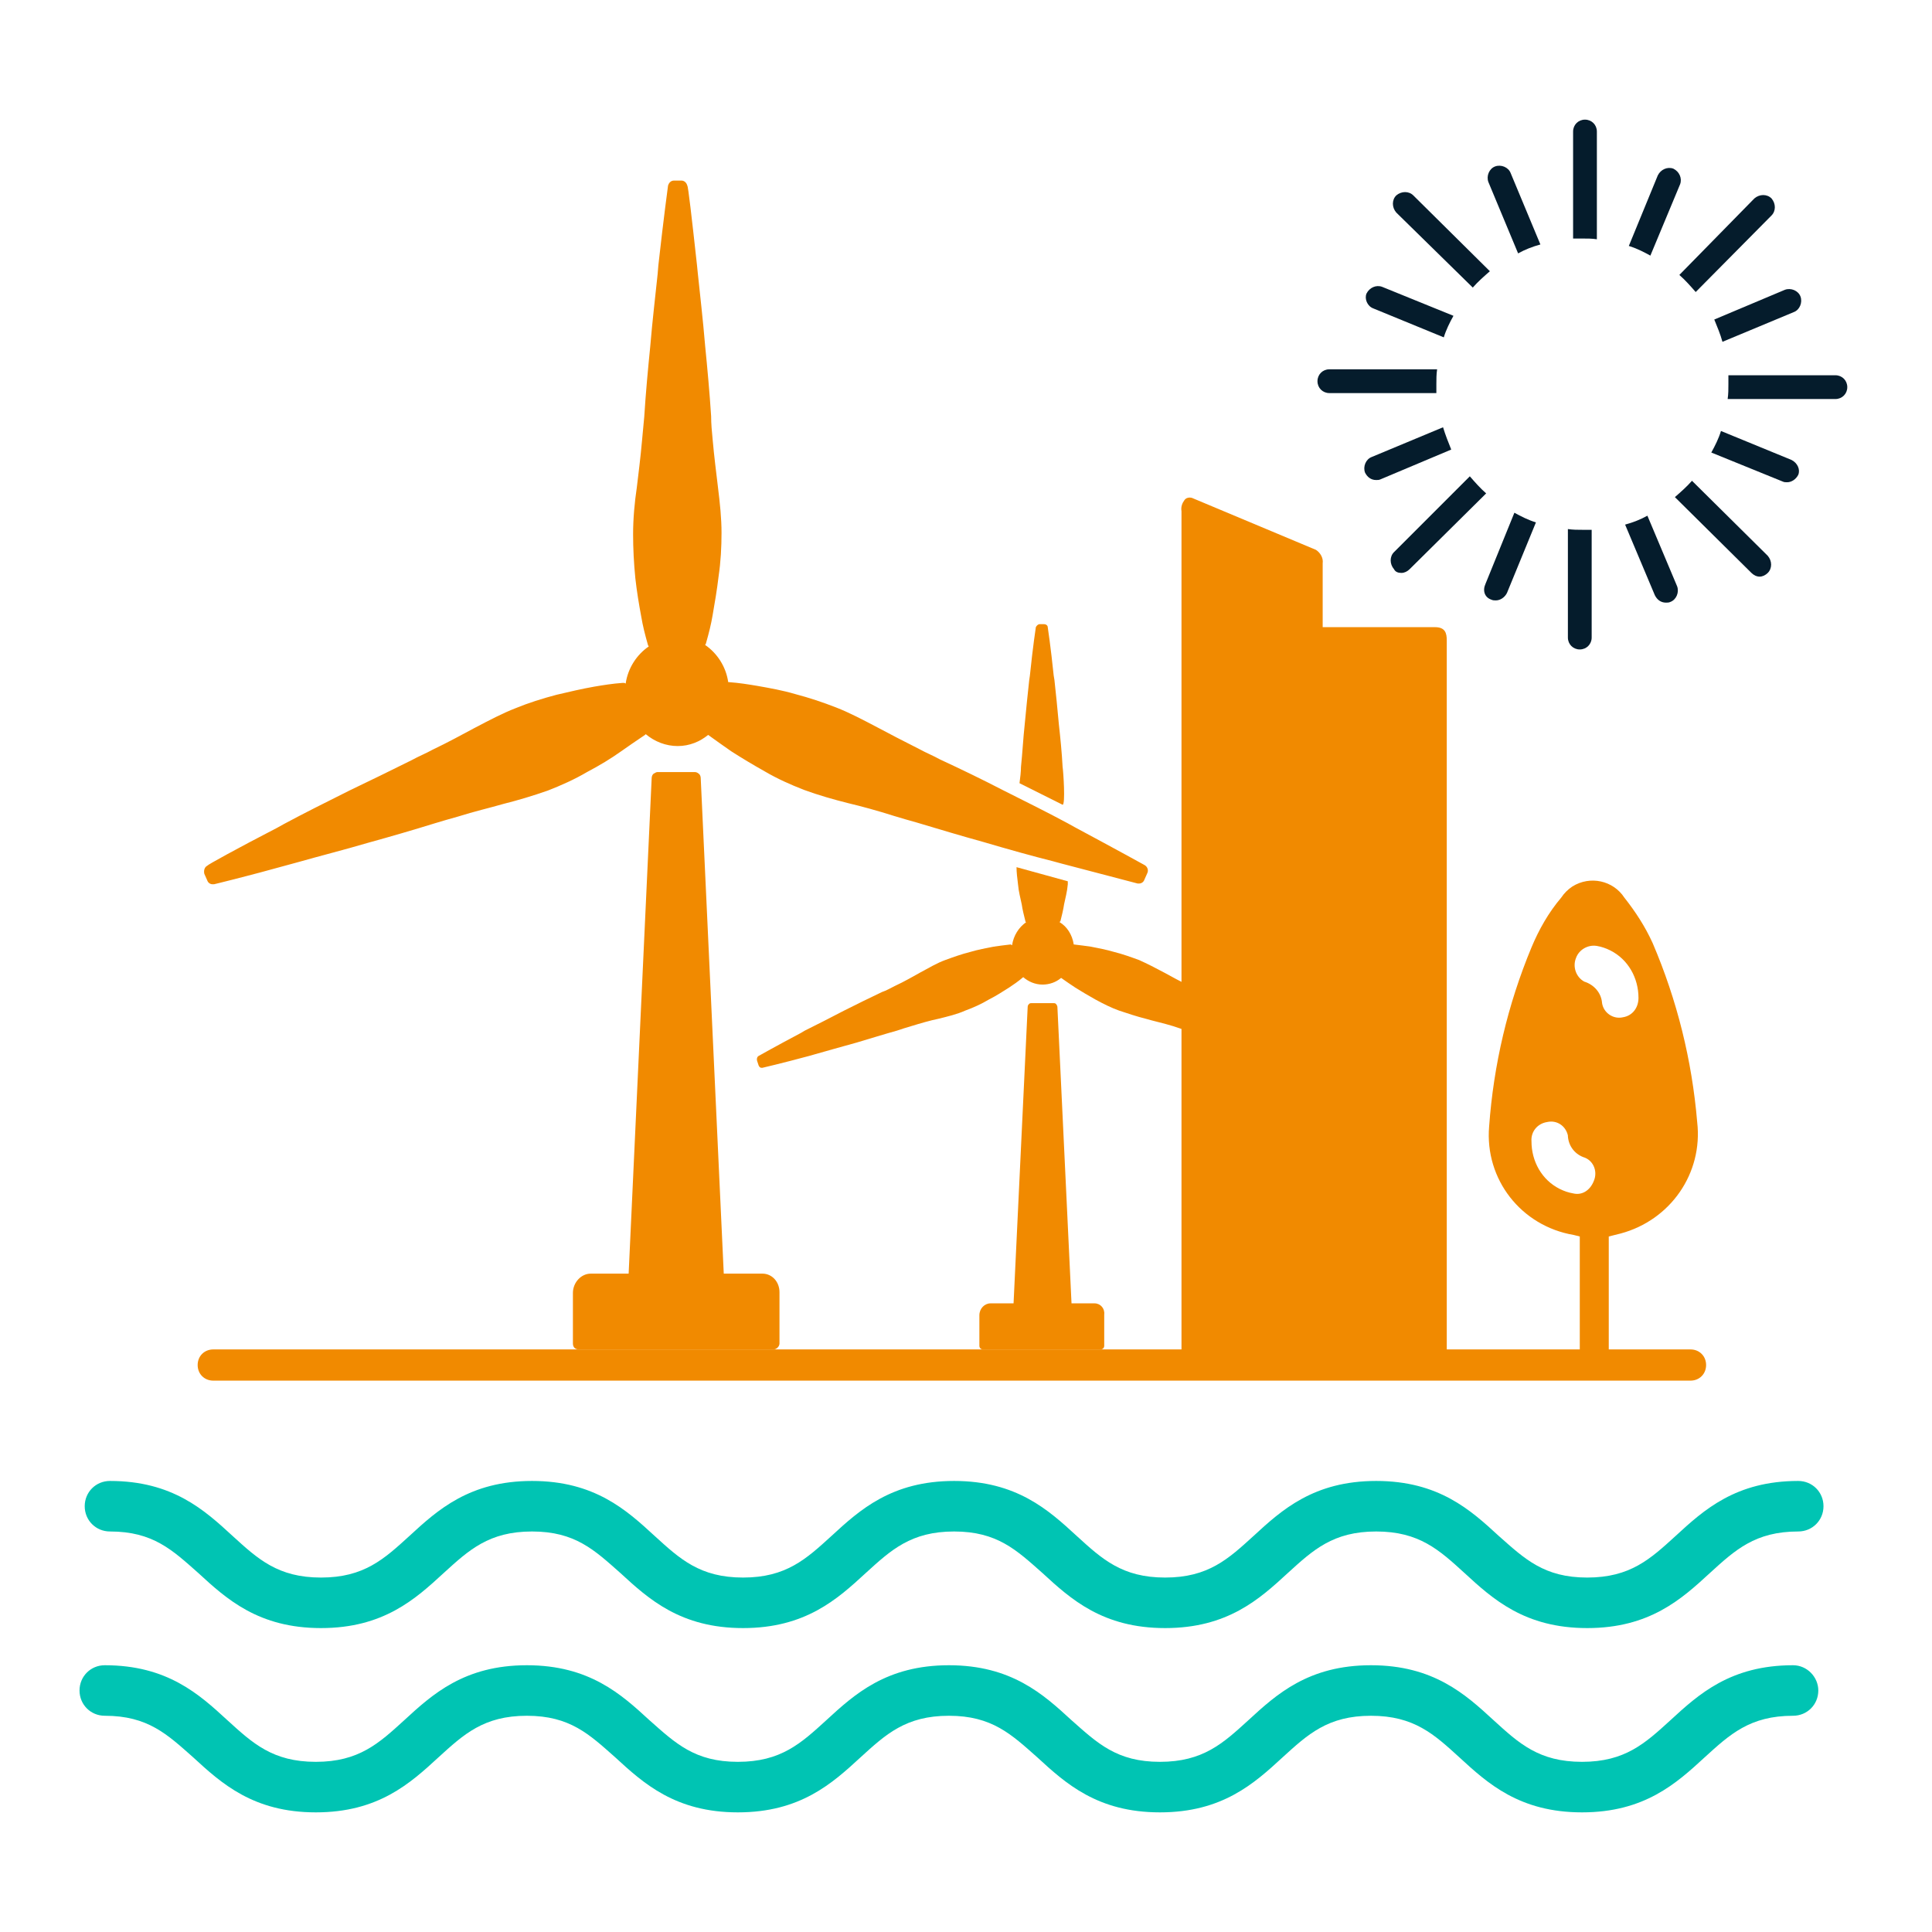
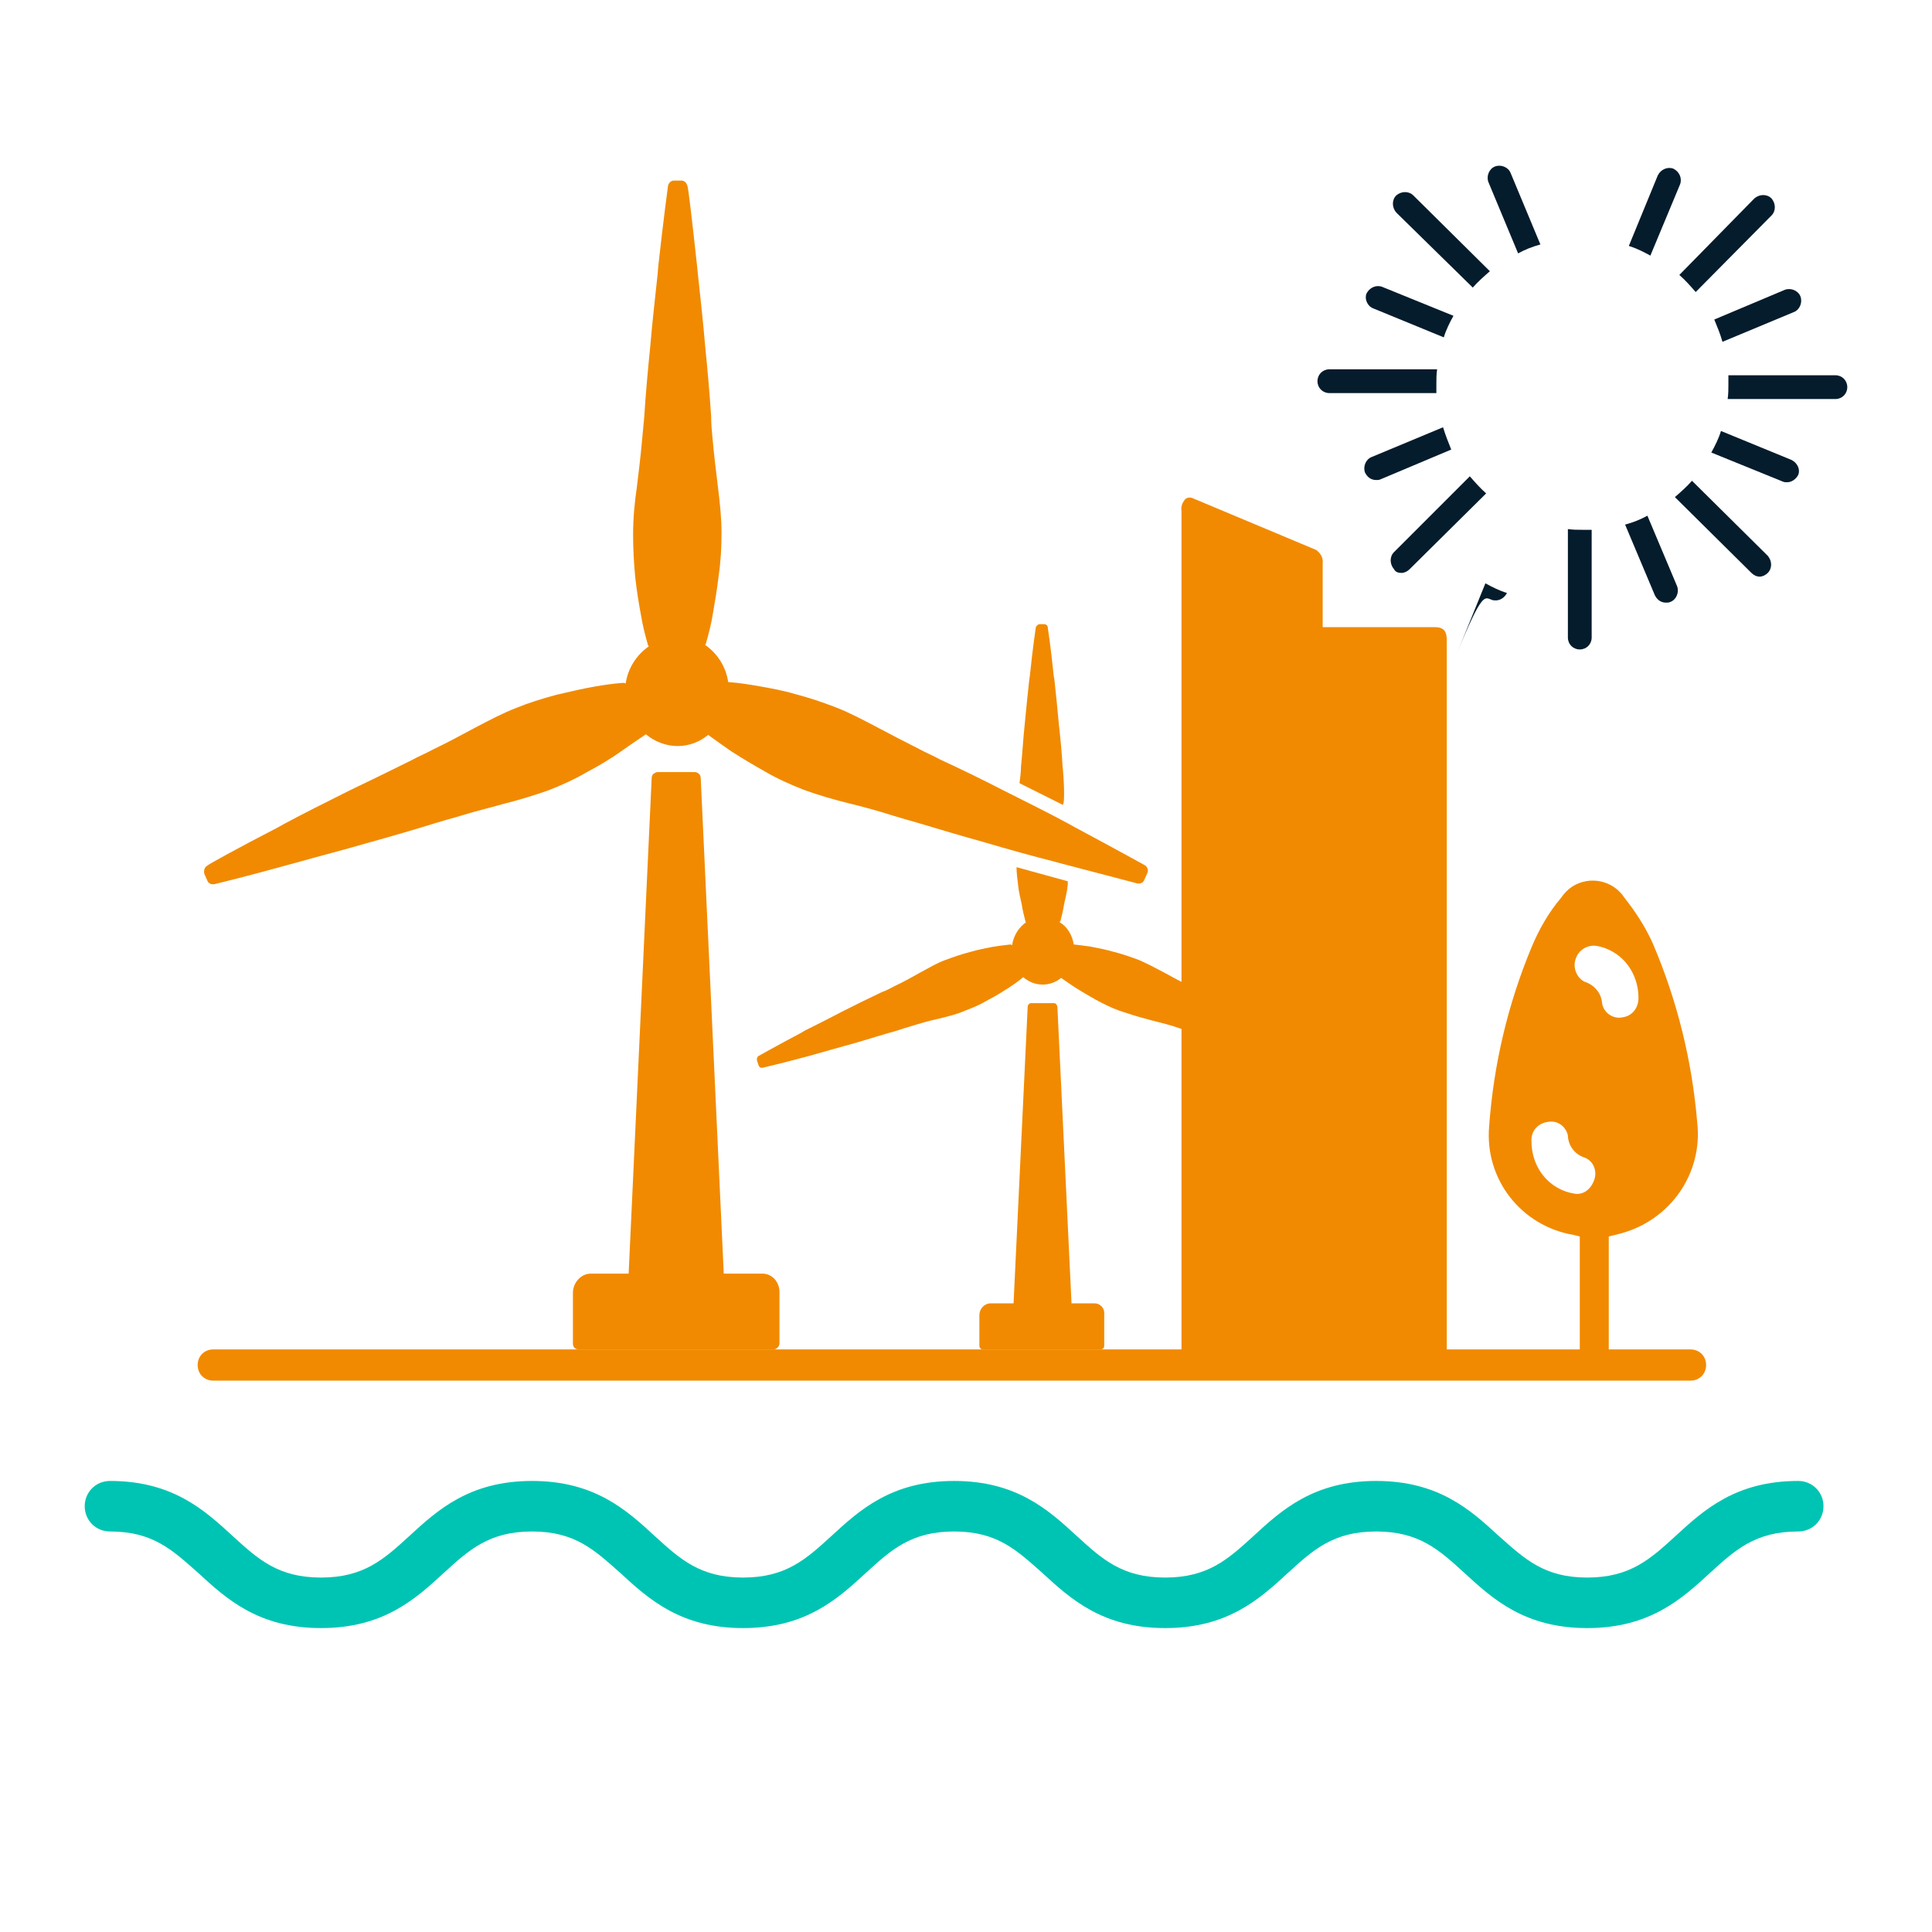
<svg xmlns="http://www.w3.org/2000/svg" version="1.1" id="Layer_1" x="0px" y="0px" viewBox="0 0 260 260" style="enable-background:new 0 0 260 260;" xml:space="preserve">
  <style type="text/css">
	.st0{fill:#051C2C;}
	.st1{fill:#00C4B3;}
	.st2{fill:#F18A00;}
	.st3{fill-rule:evenodd;clip-rule:evenodd;fill:#F18A00;}
	.st4{fill-rule:evenodd;clip-rule:evenodd;fill:#00C4B3;}
</style>
  <g>
    <g>
      <g>
        <path class="st2" d="M83.6,101.1c1-0.7,2-1.4,3.2-2.2c0,0,0,0,0.1-0.1c1.2,1,2.7,1.6,4.3,1.6c1.6,0,3-0.6,4.1-1.5     c1.1,0.8,2.1,1.5,3.1,2.2c1.4,0.9,2.9,1.8,4.5,2.7c1.7,1,3.5,1.8,5.3,2.5c1.9,0.7,4,1.3,6,1.8c1.7,0.4,3.9,1,6.1,1.7     c1,0.3,2,0.6,3.1,0.9c3,0.9,6,1.8,8.9,2.6c3.4,1,6.6,1.9,9.4,2.6l1.1,0.3c6.1,1.6,10.3,2.7,10.3,2.7c0.1,0,0.1,0,0.2,0     c0.3,0,0.6-0.2,0.7-0.5l0.4-0.9c0.2-0.4,0-0.9-0.4-1.1c0,0-3.8-2.1-9.4-5.1l-0.9-0.5c-2.6-1.4-5.6-2.9-8.8-4.5     c-2.7-1.4-5.6-2.8-8.4-4.1c-0.9-0.5-1.9-0.9-2.8-1.4c-2-1-4.1-2.1-5.6-2.9c-2.1-1.1-3.8-2-5.6-2.7c-1.8-0.7-3.6-1.3-5.5-1.8     c-1.7-0.5-3.4-0.8-5.1-1.1c-1.2-0.2-2.4-0.4-3.8-0.5c0,0,0,0-0.1,0h0h0h0c0,0,0,0,0,0c-0.3-2.1-1.5-3.9-3.1-5     c0-0.1,0.1-0.1,0.1-0.2c0.4-1.4,0.7-2.6,0.9-3.8c0.3-1.7,0.6-3.5,0.8-5.2c0.3-2,0.4-4,0.4-5.9c0-1.9-0.2-3.9-0.5-6.3     c-0.2-1.7-0.5-4-0.7-6.3c-0.1-1-0.2-2.1-0.2-3.1c-0.2-3.1-0.5-6.4-0.8-9.4c-0.3-3.6-0.7-7-1-9.9l-0.1-1     c-0.7-6.4-1.2-10.7-1.3-10.7c-0.1-0.4-0.4-0.7-0.8-0.7h-1c-0.4,0-0.7,0.3-0.8,0.7c0,0-0.6,4.4-1.3,10.7l-0.1,1.2     c-0.3,2.9-0.7,6.2-1,9.8c-0.3,3-0.6,6.2-0.8,9.4c-0.1,1.1-0.2,2.1-0.3,3.2c-0.2,2.3-0.5,4.6-0.7,6.3c-0.3,2-0.5,4.2-0.5,6.3     c0,1.9,0.1,3.9,0.3,5.9c0.2,1.8,0.5,3.6,0.8,5.2c0.2,1.2,0.5,2.4,0.9,3.8c0,0.1,0.1,0.1,0.1,0.2c-1.6,1.1-2.8,2.9-3.1,5     c-0.1-0.1-0.2-0.1-0.3-0.1h0h0h0c0,0,0,0-0.1,0c-1.4,0.1-2.6,0.3-3.8,0.5c-1.7,0.3-3.4,0.7-5.1,1.1c-1.9,0.5-3.8,1.1-5.5,1.8     c-1.8,0.7-3.5,1.6-5.6,2.7c-1.5,0.8-3.5,1.9-5.6,2.9c-0.9,0.5-1.9,0.9-2.8,1.4c-2.8,1.4-5.7,2.8-8.4,4.1     c-3.2,1.6-6.2,3.1-8.8,4.5l-0.9,0.5c-5.6,2.9-9.4,5-9.4,5.1c-0.4,0.2-0.5,0.7-0.4,1.1l0.4,0.9c0.1,0.3,0.4,0.5,0.7,0.5     c0.1,0,0.1,0,0.2,0c0,0,4.2-1,10.3-2.7l1.1-0.3c2.8-0.8,6-1.6,9.4-2.6c2.9-0.8,6-1.7,8.9-2.6c1-0.3,2-0.6,3.1-0.9     c2.2-0.7,4.4-1.2,6.1-1.7c2-0.5,4-1.1,6-1.8c1.8-0.7,3.6-1.5,5.3-2.5C80.7,103,82.2,102.1,83.6,101.1" />
        <path class="st2" d="M102.6,171.4h-5.2l-3.1-66.7c0-0.2-0.1-0.5-0.3-0.6c-0.1-0.1-0.3-0.2-0.5-0.2c0,0-0.1,0-0.2,0h-4.6     c-0.1,0-0.1,0-0.2,0c-0.2,0-0.3,0.1-0.5,0.2c-0.2,0.1-0.3,0.4-0.3,0.6l-3.1,66.7h-5.1c-1.3,0-2.4,1.2-2.4,2.6v6.8     c0,0.5,0.3,0.8,0.8,0.8h13.1h13.1c0.4,0,0.8-0.4,0.8-0.8v-6.9C104.9,172.5,103.9,171.4,102.6,171.4" />
        <path class="st2" d="M147.3,175.4h-3.1l-1.9-39.9c0-0.1-0.1-0.3-0.2-0.4c-0.1-0.1-0.2-0.1-0.3-0.1c0,0-0.1,0-0.1,0h-2.8     c0,0-0.1,0-0.1,0c-0.1,0-0.2,0-0.3,0.1c-0.1,0.1-0.2,0.2-0.2,0.4l-1.9,39.9h-3.1c-0.8,0-1.5,0.7-1.5,1.6v4.1     c0,0.3,0.2,0.5,0.5,0.5h7.9h7.9c0.3,0,0.5-0.2,0.5-0.5v-4.2C148.7,176.1,148.1,175.4,147.3,175.4" />
        <path class="st2" d="M178.4,142.1c0,0-2.3-1.3-5.7-3.1l-0.5-0.3c-1.6-0.8-3.4-1.8-5.3-2.7c-1.6-0.8-3.4-1.7-5.1-2.5     c-0.6-0.3-1.1-0.5-1.7-0.8c-1.2-0.6-2.5-1.3-3.4-1.8c-1.3-0.7-2.3-1.2-3.4-1.7c-1.1-0.4-2.2-0.8-3.4-1.1c-1-0.3-2.1-0.5-3.1-0.7     c-0.7-0.1-1.4-0.2-2.3-0.3c0,0,0,0,0,0h0h0c0,0,0,0,0,0c-0.2-1.3-0.9-2.4-1.9-3c0,0,0-0.1,0.1-0.1c0.2-0.8,0.4-1.6,0.5-2.3     c0.2-1,0.4-1.6,0.5-2.7c0-0.1,0-0.3,0-0.4l-6.9-1.9c0,0.7,0.1,1.5,0.2,2.3c0.1,1.1,0.3,1.7,0.5,2.7c0.1,0.7,0.3,1.5,0.5,2.3     c0,0,0,0.1,0.1,0.1c-1,0.7-1.7,1.8-1.9,3.1c-0.1,0-0.1-0.1-0.2-0.1h0h0h0c0,0,0,0,0,0c-0.9,0.1-1.6,0.2-2.3,0.3     c-1,0.2-2.1,0.4-3.1,0.7c-1.2,0.3-2.3,0.7-3.4,1.1c-1.1,0.4-2.1,1-3.4,1.7c-0.9,0.5-2.1,1.2-3.4,1.8c-0.6,0.3-1.1,0.6-1.7,0.8     c-1.7,0.8-3.5,1.7-5.1,2.5c-1.9,1-3.7,1.9-5.3,2.7l-0.5,0.3c-3.4,1.8-5.7,3.1-5.7,3.1c-0.2,0.1-0.3,0.4-0.2,0.7l0.2,0.6     c0.1,0.2,0.2,0.3,0.4,0.3c0,0,0.1,0,0.1,0c0,0,2.6-0.6,6.3-1.6l0.7-0.2c1.7-0.5,3.6-1,5.7-1.6c1.7-0.5,3.6-1.1,5.4-1.6     c0.6-0.2,1.2-0.4,1.9-0.6c1.3-0.4,2.7-0.8,3.7-1c1.2-0.3,2.5-0.6,3.6-1.1c1.1-0.4,2.2-0.9,3.2-1.5c1-0.5,1.9-1.1,2.7-1.6     c0.6-0.4,1.2-0.8,1.9-1.4c0,0,0,0,0,0c0.7,0.6,1.6,1,2.6,1c0.9,0,1.8-0.3,2.5-0.9c0.7,0.5,1.3,0.9,1.9,1.3     c0.8,0.5,1.8,1.1,2.7,1.6c1.1,0.6,2.1,1.1,3.2,1.5c1.2,0.4,2.4,0.8,3.6,1.1c1,0.3,2.4,0.6,3.7,1c0.6,0.2,1.2,0.4,1.8,0.6     c1.8,0.6,3.7,1.1,5.4,1.6c2,0.6,4,1.1,5.7,1.6l0.7,0.2c3.7,1,6.2,1.6,6.3,1.6c0,0,0.1,0,0.1,0c0.2,0,0.4-0.1,0.4-0.3l0.2-0.6     C178.7,142.5,178.6,142.2,178.4,142.1" />
        <path class="st2" d="M143,103.2c-0.1-1.9-0.3-3.9-0.5-5.7c-0.2-2.2-0.4-4.2-0.6-6l-0.1-0.6c-0.4-3.9-0.8-6.5-0.8-6.5     c0-0.2-0.2-0.4-0.5-0.4h-0.6c-0.2,0-0.4,0.2-0.5,0.4c0,0-0.4,2.6-0.8,6.5l-0.1,0.7c-0.2,1.8-0.4,3.8-0.6,5.9     c-0.2,1.8-0.3,3.8-0.5,5.7c0,0.6-0.1,1.5-0.2,2.2l5.8,2.9C143.4,108.3,143.1,103.8,143,103.2" />
      </g>
      <path class="st1" d="M14.8,206.1c5.8,0,8.4,2.5,11.9,5.6c3.8,3.5,8.1,7.4,16.5,7.4c8.4,0,12.7-3.9,16.5-7.4    c3.4-3.1,6.1-5.6,11.9-5.6c5.8,0,8.4,2.5,11.9,5.6c3.8,3.5,8.1,7.4,16.5,7.4c8.4,0,12.7-3.9,16.5-7.4c3.4-3.1,6.1-5.6,11.9-5.6    c5.8,0,8.4,2.5,11.9,5.6c3.8,3.5,8.1,7.4,16.5,7.4c8.4,0,12.7-3.9,16.5-7.4c3.4-3.1,6.1-5.6,11.9-5.6c5.8,0,8.5,2.5,11.9,5.6    c3.8,3.5,8.1,7.4,16.5,7.4c8.4,0,12.7-3.9,16.5-7.4c3.4-3.1,6.1-5.6,11.9-5.6c1.9,0,3.4-1.5,3.4-3.4c0-1.9-1.5-3.4-3.4-3.4    c-8.4,0-12.7,3.9-16.5,7.4c-3.4,3.1-6.1,5.6-11.9,5.6c-5.8,0-8.4-2.5-11.9-5.6c-3.8-3.5-8.1-7.4-16.5-7.4    c-8.4,0-12.7,3.9-16.5,7.4c-3.4,3.1-6.1,5.6-11.9,5.6c-5.8,0-8.5-2.5-11.9-5.6c-3.8-3.5-8.1-7.4-16.5-7.4    c-8.4,0-12.7,3.9-16.5,7.4c-3.4,3.1-6.1,5.6-11.9,5.6c-5.8,0-8.5-2.5-11.9-5.6c-3.8-3.5-8.1-7.4-16.5-7.4    c-8.4,0-12.7,3.9-16.5,7.4c-3.4,3.1-6.1,5.6-11.9,5.6c-5.8,0-8.5-2.5-11.9-5.6c-3.8-3.5-8.1-7.4-16.5-7.4c-1.9,0-3.4,1.5-3.4,3.4    C11.4,204.6,12.9,206.1,14.8,206.1" />
-       <path class="st1" d="M241.3,224.1c-8.4,0-12.7,3.9-16.5,7.4c-3.4,3.1-6.1,5.6-11.9,5.6c-5.8,0-8.5-2.5-11.9-5.6    c-3.8-3.5-8.1-7.4-16.5-7.4c-8.4,0-12.7,3.9-16.5,7.4c-3.4,3.1-6.1,5.6-11.9,5.6c-5.8,0-8.4-2.5-11.9-5.6    c-3.8-3.5-8.1-7.4-16.5-7.4c-8.4,0-12.7,3.9-16.5,7.4c-3.4,3.1-6.1,5.6-11.9,5.6c-5.8,0-8.4-2.5-11.9-5.6    c-3.8-3.5-8.1-7.4-16.5-7.4c-8.4,0-12.7,3.9-16.5,7.4c-3.4,3.1-6.1,5.6-11.9,5.6s-8.5-2.5-11.9-5.6c-3.8-3.5-8.1-7.4-16.5-7.4    c-1.9,0-3.4,1.5-3.4,3.4c0,1.9,1.5,3.4,3.4,3.4c5.8,0,8.4,2.5,11.9,5.6c3.8,3.5,8.1,7.4,16.5,7.4c8.4,0,12.7-3.9,16.5-7.4    c3.4-3.1,6.1-5.6,11.9-5.6c5.8,0,8.4,2.5,11.9,5.6c3.8,3.5,8.1,7.4,16.5,7.4c8.4,0,12.7-3.9,16.5-7.4c3.4-3.1,6.1-5.6,11.9-5.6    c5.8,0,8.4,2.5,11.9,5.6c3.8,3.5,8.1,7.4,16.5,7.4c8.4,0,12.7-3.9,16.5-7.4c3.4-3.1,6.1-5.6,11.9-5.6c5.8,0,8.5,2.5,11.9,5.6    c3.8,3.5,8.1,7.4,16.5,7.4c8.4,0,12.7-3.9,16.5-7.4c3.4-3.1,6.1-5.6,11.9-5.6c1.9,0,3.4-1.5,3.4-3.4    C244.7,225.7,243.2,224.1,241.3,224.1" />
      <g>
        <g>
          <path class="st0" d="M198.2,38.7c0.7-0.8,1.5-1.5,2.3-2.2l-10.3-10.2c-0.6-0.6-1.6-0.6-2.3,0c-0.6,0.6-0.6,1.6,0,2.3L198.2,38.7      z" />
          <path class="st0" d="M178.9,52.9h14.4c0-0.4,0-0.8,0-1.2c0-0.7,0-1.3,0.1-2h-14.5c-0.9,0-1.6,0.7-1.6,1.6      C177.3,52.2,178,52.9,178.9,52.9" />
          <path class="st0" d="M188.6,77.1c0.4,0,0.8-0.2,1.1-0.5L200,66.4c-0.8-0.7-1.5-1.5-2.2-2.3l-10.2,10.2c-0.6,0.6-0.6,1.6,0,2.3      C187.8,77,188.2,77.1,188.6,77.1" />
          <path class="st0" d="M211,85.8c0,0.9,0.7,1.6,1.6,1.6c0.9,0,1.6-0.7,1.6-1.6V71.3c-0.4,0-0.8,0-1.2,0c-0.7,0-1.3,0-2-0.1V85.8z" />
          <path class="st0" d="M227.7,64.7c-0.7,0.8-1.5,1.5-2.3,2.2l10.3,10.2c0.3,0.3,0.7,0.5,1.1,0.5c0.4,0,0.8-0.2,1.1-0.5      c0.6-0.6,0.6-1.6,0-2.3L227.7,64.7z" />
          <path class="st0" d="M247,50.5h-14.4c0,0.4,0,0.8,0,1.2c0,0.7,0,1.3-0.1,2H247c0.9,0,1.6-0.7,1.6-1.6      C248.6,51.2,247.9,50.5,247,50.5" />
          <path class="st0" d="M228.2,39.3L238.4,29c0.6-0.6,0.6-1.6,0-2.3c-0.6-0.6-1.6-0.6-2.3,0L226,37      C226.8,37.7,227.5,38.5,228.2,39.3" />
-           <path class="st0" d="M214.9,32.2V17.7c0-0.9-0.7-1.6-1.6-1.6c-0.9,0-1.6,0.7-1.6,1.6v14.4c0.4,0,0.8,0,1.2,0      C213.6,32.1,214.3,32.1,214.9,32.2" />
          <path class="st0" d="M204.3,34.1c0.9-0.5,1.9-0.9,3-1.2l-4-9.6c-0.3-0.8-1.3-1.2-2.1-0.9c-0.8,0.3-1.2,1.3-0.9,2.1L204.3,34.1z" />
          <path class="st0" d="M184.8,41.5l9.5,3.9c0.3-1,0.8-2,1.3-2.9l-9.6-3.9c-0.8-0.3-1.7,0.1-2.1,0.9      C183.6,40.2,184,41.2,184.8,41.5" />
          <path class="st0" d="M194.2,57.5l-9.6,4c-0.8,0.3-1.2,1.3-0.9,2.1c0.3,0.6,0.8,1,1.5,1c0.2,0,0.4,0,0.6-0.1l9.5-4      C194.9,59.5,194.5,58.5,194.2,57.5" />
-           <path class="st0" d="M200.7,80.7c0.2,0.1,0.4,0.1,0.6,0.1c0.6,0,1.2-0.4,1.5-1l3.9-9.5c-1-0.3-2-0.8-2.9-1.3l-3.9,9.6      C199.5,79.5,199.8,80.4,200.7,80.7" />
+           <path class="st0" d="M200.7,80.7c0.2,0.1,0.4,0.1,0.6,0.1c0.6,0,1.2-0.4,1.5-1c-1-0.3-2-0.8-2.9-1.3l-3.9,9.6      C199.5,79.5,199.8,80.4,200.7,80.7" />
          <path class="st0" d="M222.7,80.1c0.3,0.6,0.8,1,1.5,1c0.2,0,0.4,0,0.6-0.1c0.8-0.3,1.2-1.3,0.9-2.1l-4-9.5      c-0.9,0.5-1.9,0.9-3,1.2L222.7,80.1z" />
          <path class="st0" d="M241.1,61.9l-9.5-3.9c-0.3,1-0.8,2-1.3,2.9l9.6,3.9c0.2,0.1,0.4,0.1,0.6,0.1c0.6,0,1.2-0.4,1.5-1      C242.3,63.2,241.9,62.3,241.1,61.9" />
          <path class="st0" d="M231.8,46l9.6-4c0.8-0.3,1.2-1.3,0.9-2.1c-0.3-0.8-1.3-1.2-2.1-0.9l-9.5,4C231.1,44,231.5,44.9,231.8,46" />
          <path class="st0" d="M226.1,24.8c0.3-0.8-0.1-1.7-0.9-2.1c-0.8-0.3-1.7,0.1-2.1,0.9l-3.9,9.5c1,0.3,2,0.8,2.9,1.3L226.1,24.8z" />
        </g>
      </g>
      <g>
        <g>
          <path class="st3" d="M211.7,160.6c-0.6-0.1-1.2-0.3-1.8-0.6c-2.4-1.2-3.8-3.7-3.8-6.4c-0.1-1.3,0.8-2.4,2.1-2.6      c1.3-0.3,2.5,0.5,2.8,1.8c0,0,0,0.1,0,0.1c0.1,1.4,1,2.5,2.3,2.9c1.2,0.5,1.7,1.9,1.2,3.1c0,0,0,0,0,0      C214,160.2,212.9,160.9,211.7,160.6 M212.1,128.9c0.4-1.1,1.6-1.8,2.8-1.6c0.6,0.1,1.2,0.3,1.8,0.6c2.4,1.2,3.8,3.7,3.8,6.4      c0,1.3-0.8,2.4-2.1,2.6c-1.3,0.3-2.6-0.6-2.8-1.9c-0.1-1.4-1.1-2.5-2.4-2.9C212.1,131.5,211.6,130.1,212.1,128.9      C212.1,128.9,212.1,128.9,212.1,128.9 M41.7,181.6h-13c-1.2,0-2.1,0.9-2.1,2.1c0,1.2,0.9,2.1,2.1,2.1h198.8      c1.2,0,2.1-0.9,2.1-2.1c0-1.2-0.9-2.1-2.1-2.1 M113.1,181.6H106 M227.6,181.6h-11.1v-15.2l1.6-0.4c6.7-1.8,11.1-8.1,10.3-15      c-0.7-8.3-2.7-16.4-6-24.1c-1-2.2-2.3-4.2-3.8-6.1c-1.5-2.3-4.6-3-7-1.5c-0.6,0.4-1.1,0.9-1.5,1.5c-1.7,2-3,4.3-4,6.7      c-3.2,7.7-5.1,15.8-5.7,24.1c-0.6,7.1,4.3,13.4,11.4,14.6l0.8,0.2v15.2h-17.9V86.2c0-1-0.2-1.8-1.6-1.8h-15.1v-8.6      c0.1-0.7-0.3-1.4-0.9-1.8l-16.7-7c-0.4-0.1-0.8,0-1,0.3c-0.3,0.4-0.5,0.9-0.4,1.5v112.8h-7.7" />
        </g>
      </g>
    </g>
  </g>
</svg>